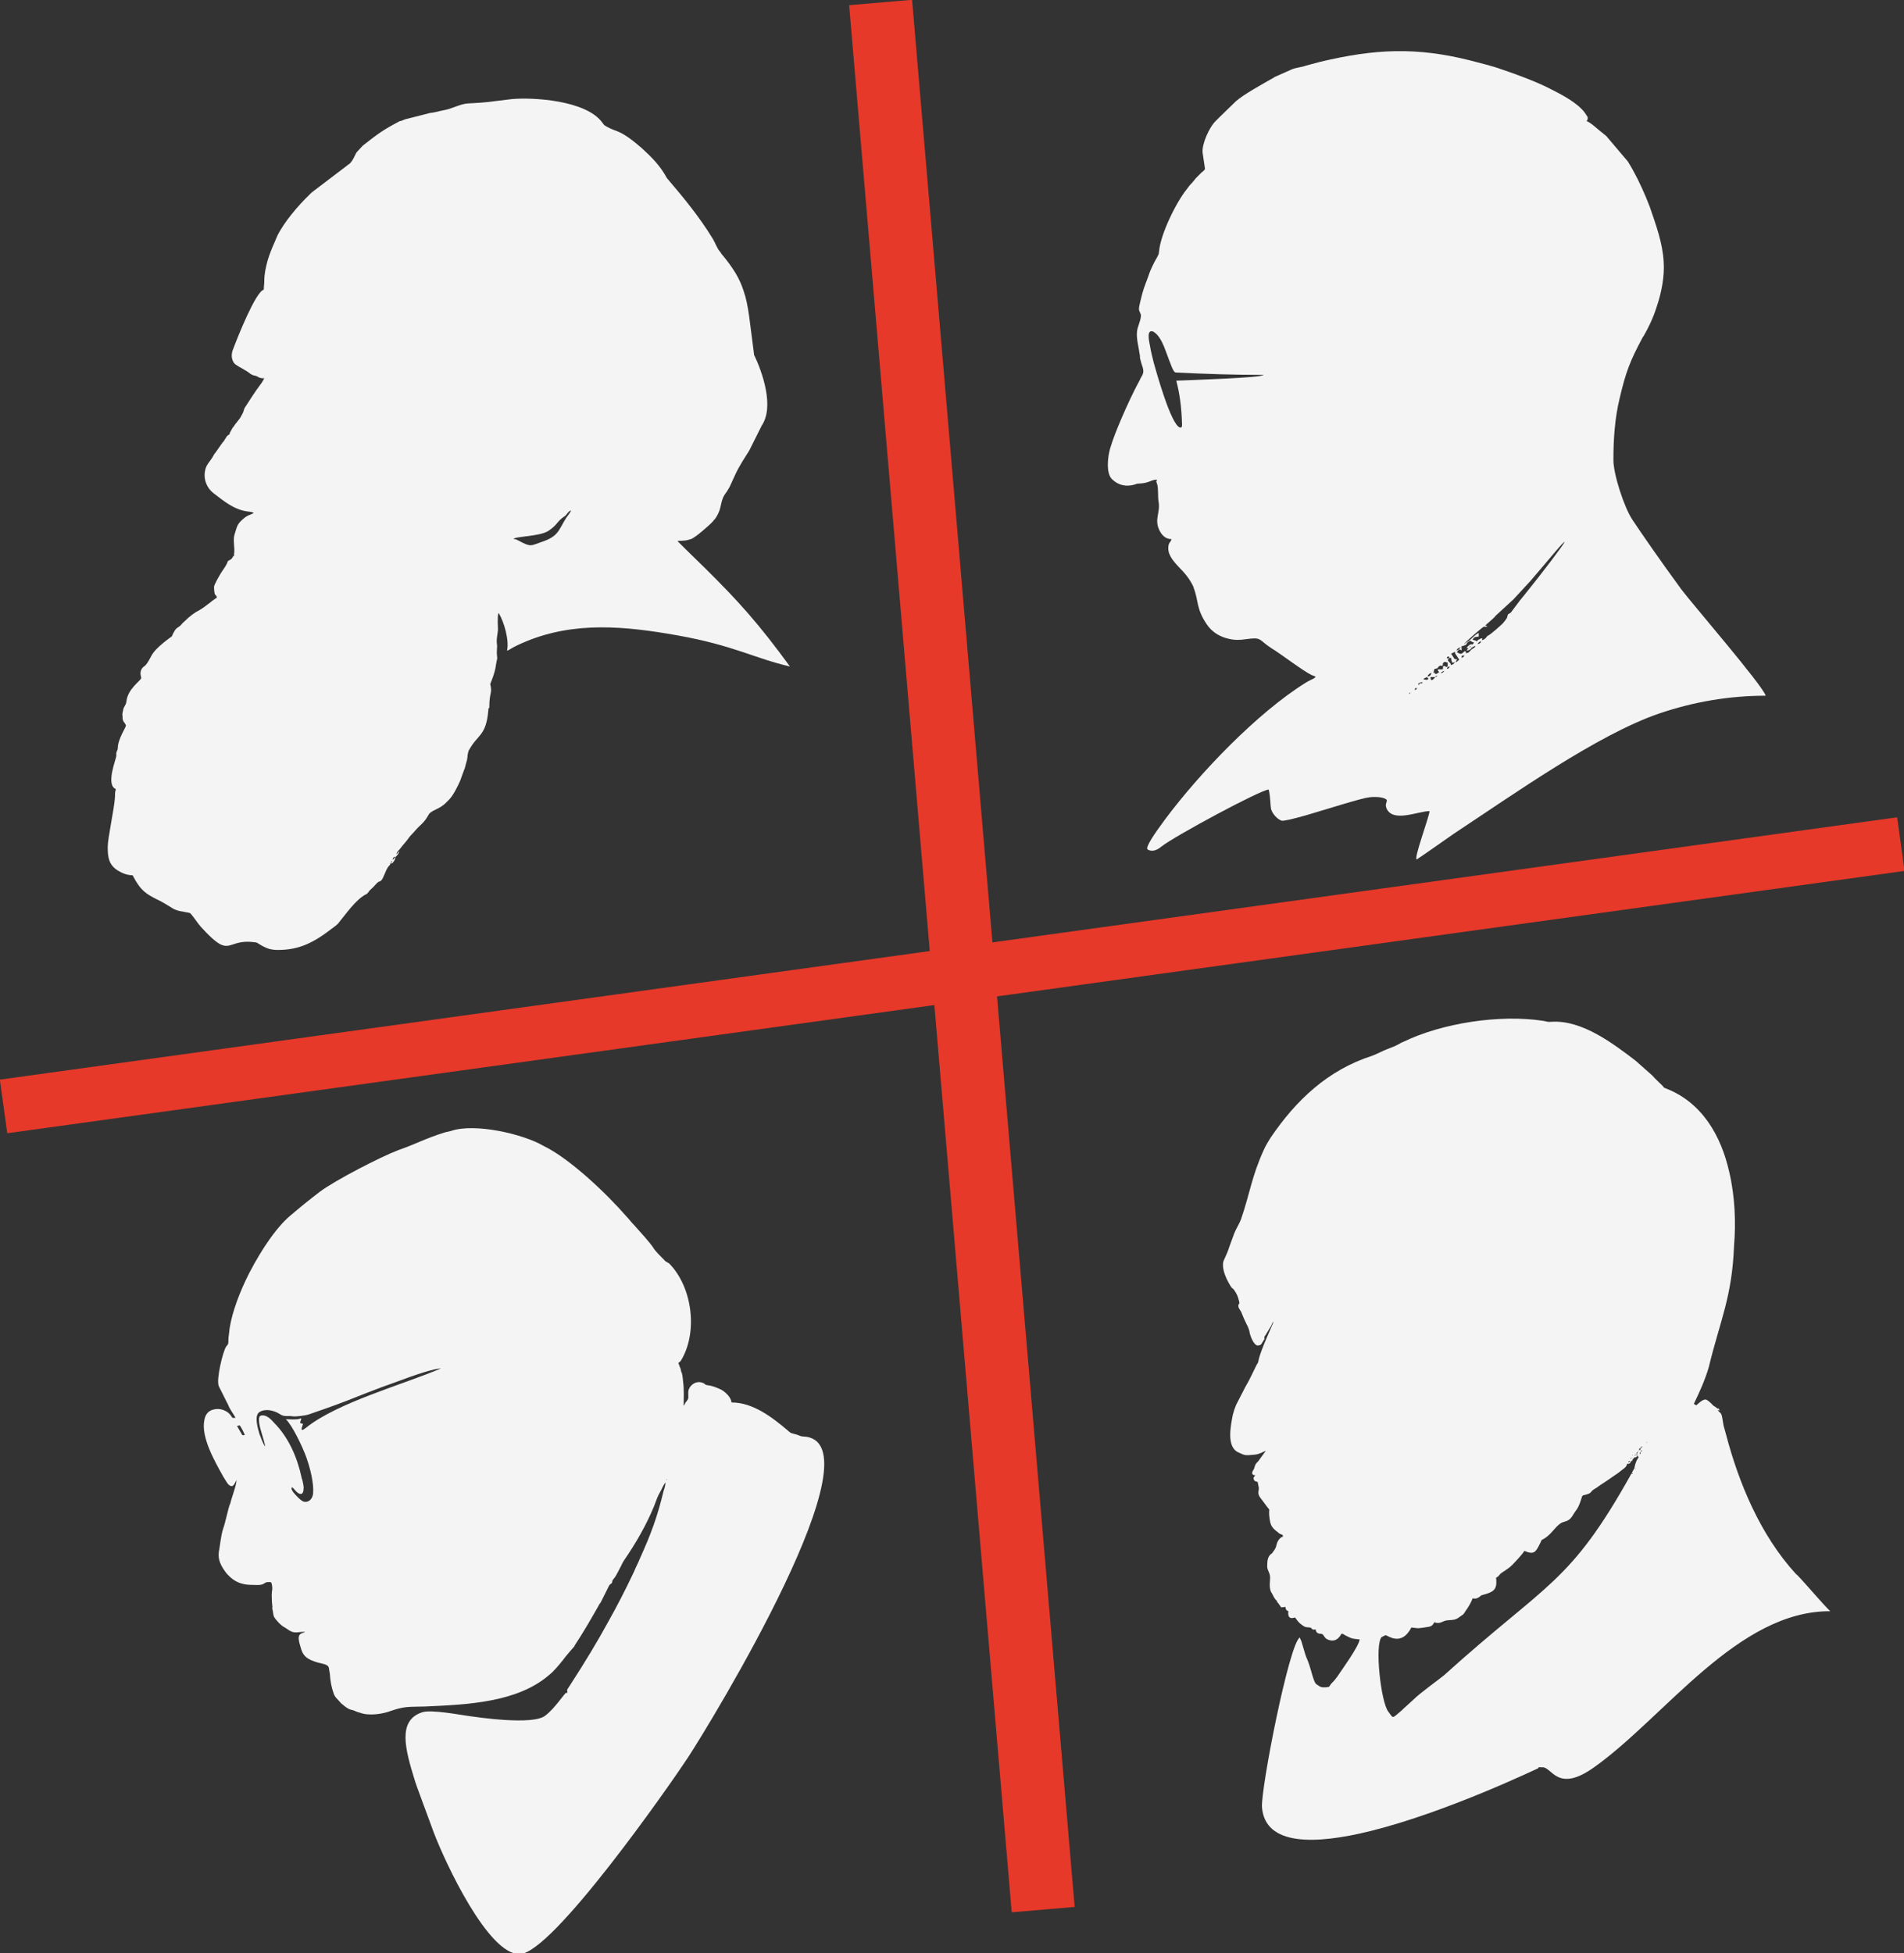
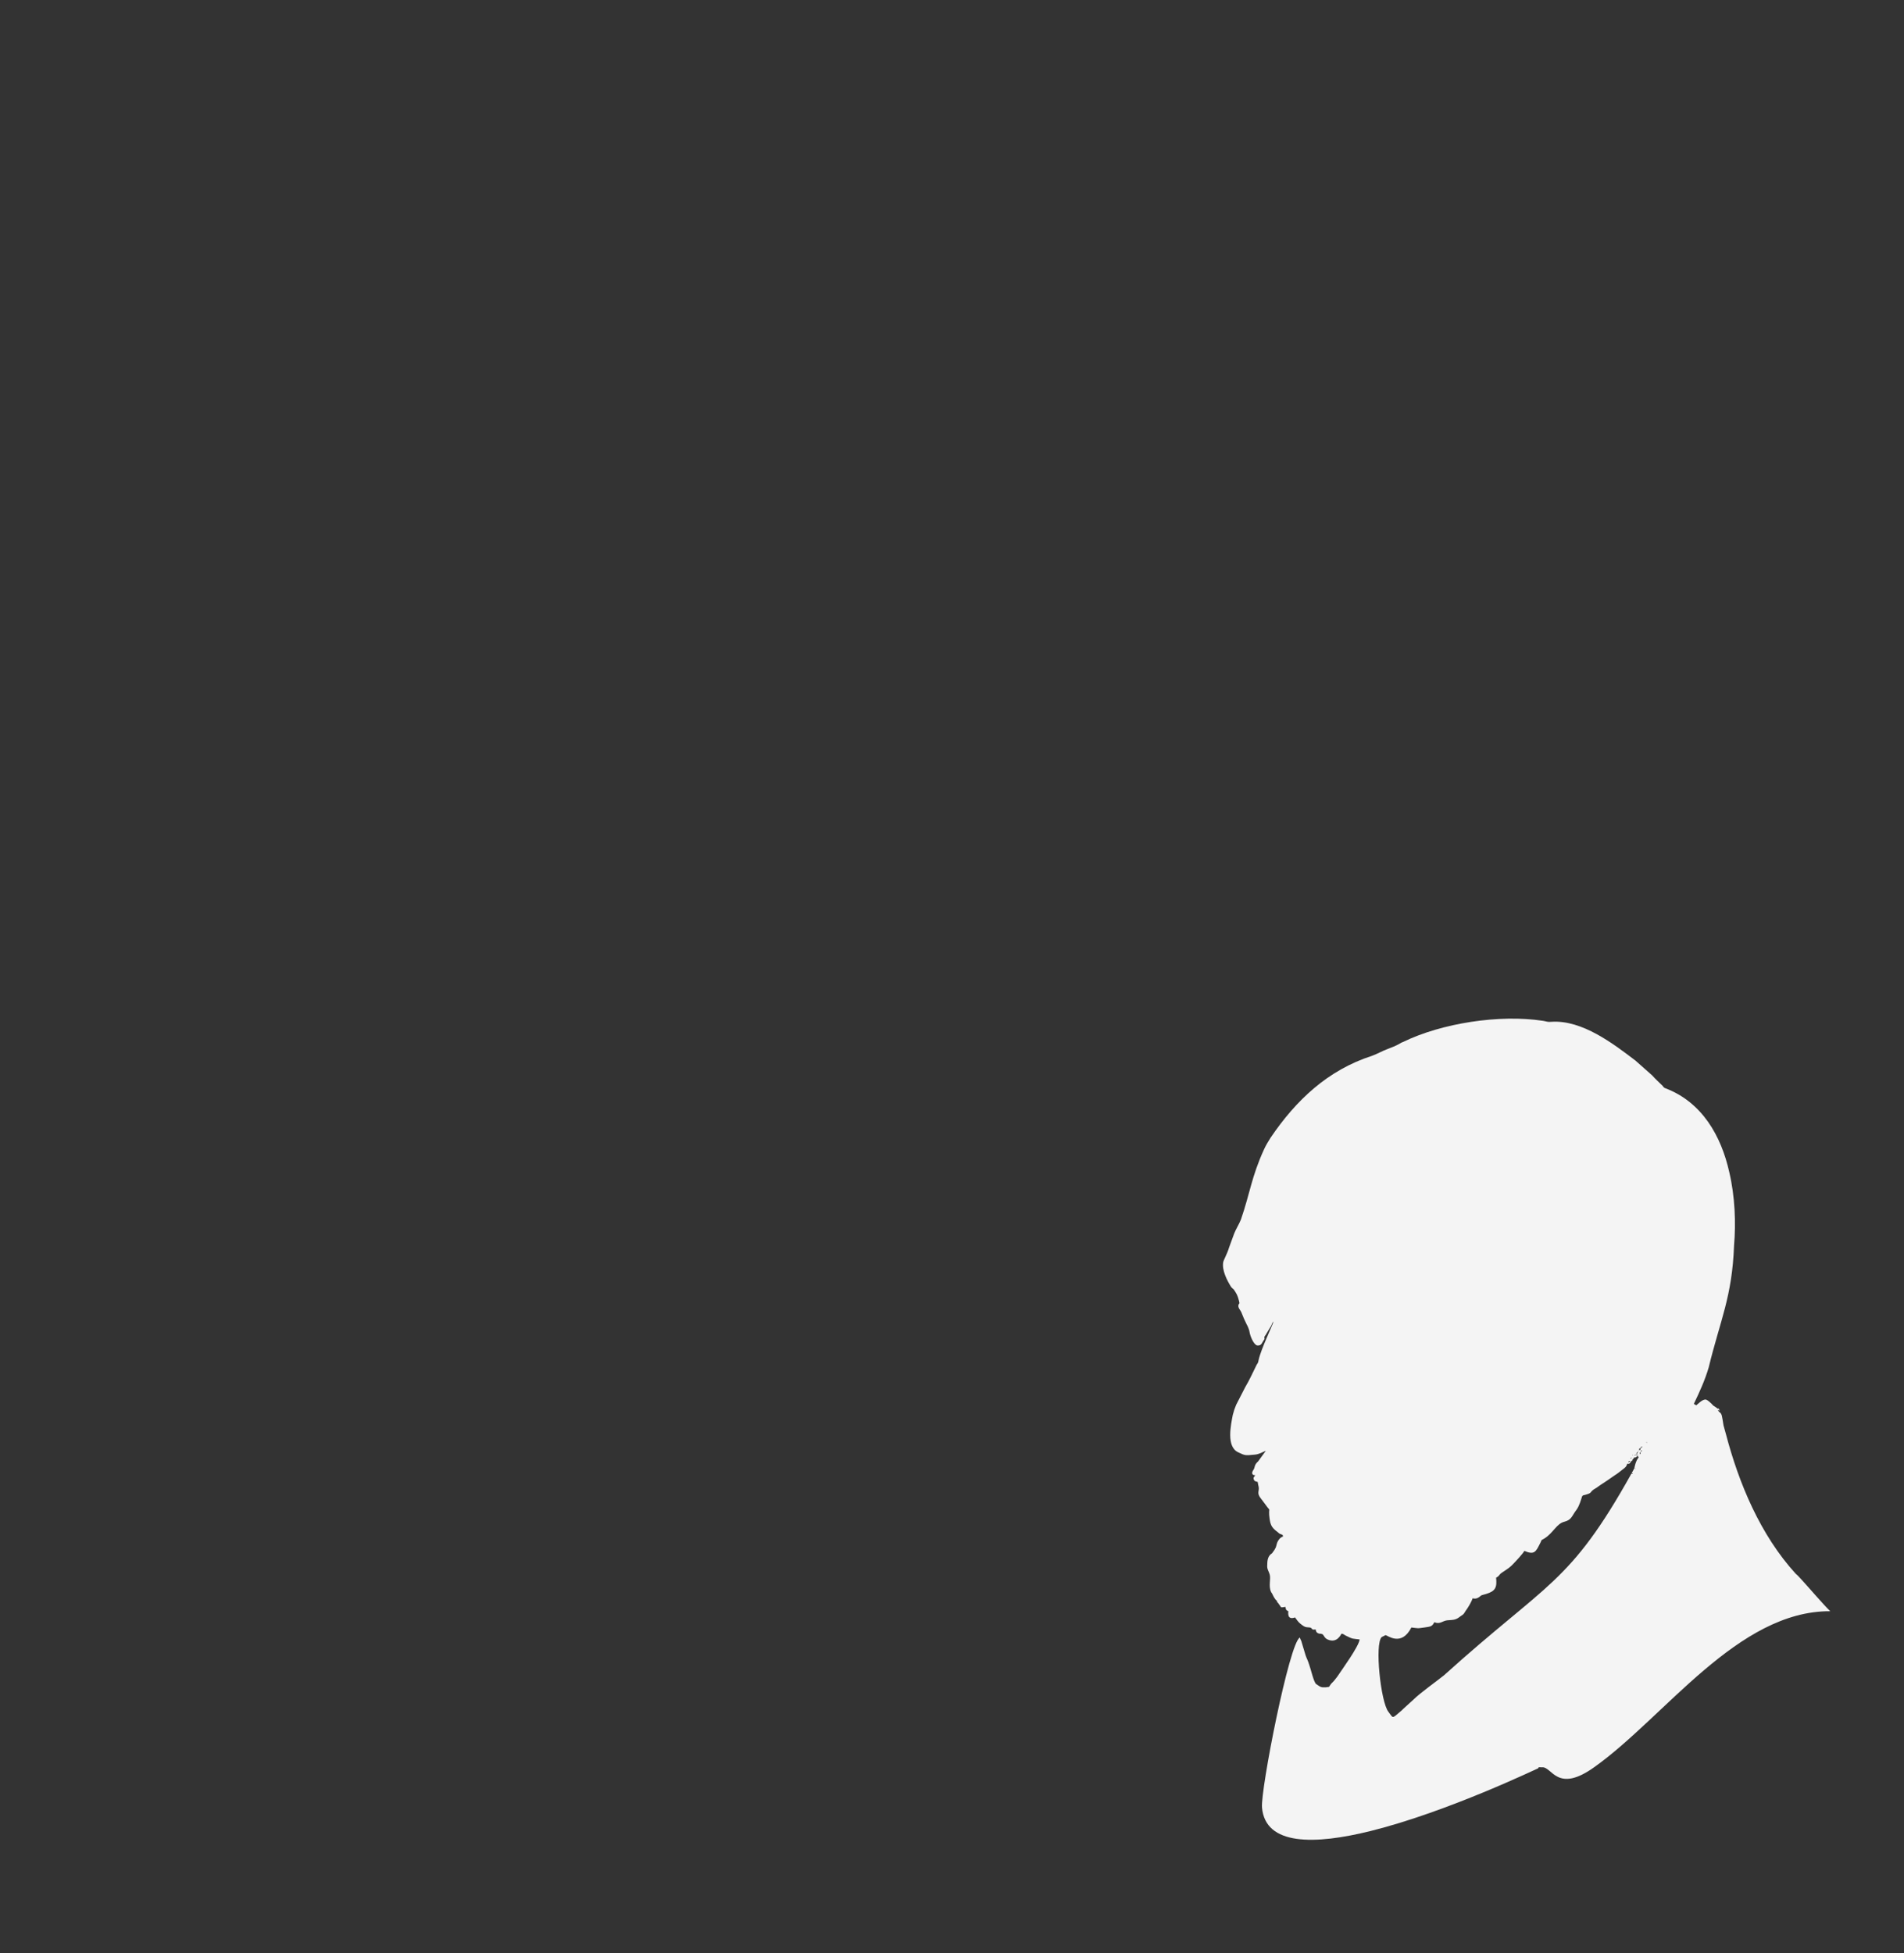
<svg xmlns="http://www.w3.org/2000/svg" version="1.1" id="Слой_1" x="0px" y="0px" viewBox="0 0 397.7 407.9" style="enable-background:new 0 0 397.7 407.9;" xml:space="preserve">
  <rect x="0" y="0" width="397.7" height="407.9" fill="#333333" stroke="none" />
  <style type="text/css">
	.st0{fill-rule:evenodd;clip-rule:evenodd;fill:#F4F4F4;}
	.st1{fill-rule:evenodd;clip-rule:evenodd;fill:#E63929;}
</style>
-   <path class="st0" d="M119.5,106.3 M119.5,106.3l-0.1,0.2L119.5,106.3z M119.3,106.6c-0.3,0.6-0.6,1-1,1.5c-1.7,2.7-1.6,3.9-5.2,5.1  c-2.3,0.8-2.2,1.1-4.8-0.3c-0.4-0.2-0.5-0.3-1-0.3c0-0.6,5.3-0.5,7.2-1.7c1.8-1.2,1.6-1.6,2.9-2.7c0.3-0.2,0.4-0.3,0.7-0.5  C118.5,107.3,118.8,106.7,119.3,106.6z M94.5,165.2L94.5,165.2C94.5,165.2,94.5,165.2,94.5,165.2z M82,179.6  c0.1-0.5,0.1-0.5,0.5-0.7v0.2l-0.1,0.1c0,0,0,0-0.1,0.1L82,179.6z M82,179.6l-0.1,0.2L82,179.6z M81.9,179.8c-0.1,0.3,0,0.2-0.2,0.4  C81.7,179.8,81.6,180,81.9,179.8z M77,185.8C77,185.8,77,185.8,77,185.8C77,185.8,77,185.8,77,185.8z M76.5,186.6L76.5,186.6  C76.6,186.6,76.5,186.6,76.5,186.6z M58,198.4c-0.7,0-1.3-0.1-1.7-0.2c-1-0.3-1.8-0.8-2.6-1.3c-0.3-0.1,0,0-0.3-0.1l-0.1,0  c0,0-0.1,0-0.1,0c-6.2-0.9-4.8,3.9-11.3-3.3c-0.7-0.8-1.3-1.8-2-2.6c-0.1-0.1-0.1-0.1-0.2-0.2c-0.2-0.1-1.1-0.2-1.4-0.3  c-0.8-0.1-1.7-0.3-2.4-0.8c-1.3-0.8-2.3-1.4-3.2-1.8c-2.1-1.1-3.3-1.7-5-5c-1.2,0-2.3-0.5-3.1-1c-1.9-1.2-2.1-2.8-2.1-4.9  c0-1.8,1.3-7.7,1.5-10.2c0.1-1.2-0.1-0.7,0.2-1.9c-2.2-0.9,0.1-6.3,0.1-7c0,0,0,0,0-0.1c-0.1-0.7,0.3-1,0.3-1.4c0-2,1.8-4.5,1.7-4.8  c0-0.1-0.3-0.6-0.5-0.8c-0.2-0.5-0.2-0.5-0.2-1.1c-0.1-0.5,0-0.7,0.1-1.2c0.1-0.9,0.6-1,0.7-1.9c0.3-2.7,3-4.3,3.1-4.9  c0-0.3-0.4-1,0.1-1.9c0.6-0.9,0.6,0,2-2.7c0.9-1.8,4.2-4,4.3-4.1c0.1-0.3,0.4-0.9,0.6-1.2c0.3-0.5,0.6-0.6,1-0.9  c0.4-0.3,0.5-0.6,0.9-0.9c1.3-1.3,2.3-2,3.3-2.5c1.5-0.9,2.5-1.9,3.6-2.6c-0.2-1-0.5,0.2-0.6-2.2c0-0.5,1.2-2.5,1.5-3  c0.4-0.6,0.9-1.3,1.2-1.9c0.3-0.7,0-0.4,0.7-0.8c0.6-0.4,0.3-0.4,0.7-0.8l0.2-0.2c-0.3-0.1-0.1,0-0.1-0.3c0.2-1.1-0.3-2.8,0.1-4  c0.6-2,0.6-2.2,2-3.4c0.6-0.5,1-0.6,1.7-0.9c0.1,0,0-0.1,0.3-0.1c-0.2-0.3-0.7-0.3-1.4-0.4c-2.8-0.4-4.9-2.2-7-3.8  c-1.3-1-2.1-2.7-1.8-4.5c0.2-1.5,1.1-2.1,1.7-3.2c0.2-0.3,0.1-0.3,0.3-0.5c0.2-0.3,0.1-0.1,0.3-0.4l1.4-2c0,0,0,0,0.1-0.1  c0,0,0,0,0.1-0.1l0.7-1.1c0.2-0.2,0.2-0.2,0.4-0.3c0.4-0.4,0.1,0,0.2-0.4l0.5-0.9c0.2-0.3,0.1-0.2,0.3-0.4l0.4-0.6c0,0,0,0,0.1-0.1  l0.7-0.9c0,0,0-0.1,0.1-0.1l0.6-1.1c0.2-0.4,0.2-0.7,0.4-1.1c1.1-1.7,2.1-3.3,3.3-4.9c0.2-0.2,0.6-0.9,0.8-1.3c-0.1,0-0.4,0-0.4,0  c-0.4,0-0.8-0.2-1.1-0.4c-0.4-0.2-0.7-0.1-1.2-0.4l-0.3-0.2c-0.7-0.6-2-1.2-2.9-1.8c-1-0.7-1.1-2.2-0.6-3.3c0.9-2.4,4.7-12,6.4-12.4  c0-0.8,0.1-1,0.1-1.7c0-1.6,0.3-2.9,0.7-4.4c0.4-1.3,0.9-2.6,1.5-3.9c0.2-0.4,0.3-0.8,0.5-1.2c1.4-2.9,4.5-6.5,6.7-8.6  c0.2-0.2,0.3-0.3,0.5-0.5l7.5-5.7c0.1-0.1,0.2-0.2,0.3-0.2c0.8-0.6,1.3-2.1,1.6-2.5l1.2-1.3c0,0,0.1-0.1,0.1-0.1  c3.2-2.5,4.1-3.2,7.7-5.1c0.4,0,0.8-0.3,1.2-0.4l5.1-1.3c1.1-0.1,1.9-0.4,3-0.6c1.7-0.3,3.3-1.3,5-1.4c1.9-0.1,3.8-0.2,5.8-0.5  l3.3-0.4c4.3-0.4,15.5,0.2,18.9,4.9c0.2,0.3,0.3,0.4,0.5,0.6c0.8,0.5,1.7,0.9,2.6,1.2c1.8,0.7,3.7,2.3,5.1,3.5  c2.1,1.9,3.9,3.7,5.3,6.3c3.5,4.1,6.8,8.1,9.6,12.7c0.6,1,0.8,1.9,1.6,2.8c0,0,0.1,0.1,0.1,0.2c2.6,3.1,3.9,5.3,4.7,7.8  c1.1,3.1,1.3,6.7,2.2,13.3c0,0,0,0.1,0,0.1c0.1,0.3-0.1-0.1,0.1,0.2c1.6,3.4,4.2,10.6,1.5,14.6l-2.4,4.8c-0.3,0.7-1.3,2-2.4,4  c-0.9,1.6-1.8,4-2.2,4.5c-0.1,0.2-0.2,0.3-0.3,0.5c-1.6,2-0.8,3.1-2.2,5.3c-0.2,0.4-0.5,0.6-0.7,0.9c-0.6,0.7-3.8,3.5-4.6,3.7  c-0.4,0.1-0.9,0.3-1.4,0.3c-0.7,0.1-0.8,0-1.4,0.1c0,0,2.9,2.9,5.6,5.5c7.2,7.1,11.4,11.8,17.9,20.7c-7.4-1.7-11.7-4.4-23.5-6.5  c-10.7-1.9-21.4-3-31.7,1.3c-1.2,0.5-2.3,1-3.1,1.5c-0.3,0.2-0.5,0.3-0.8,0.4c0.5-2.1-0.6-6-1.7-7.8c-0.2-0.3-0.3,1.3-0.2,3  c0.1,0.9-0.4,2.2-0.2,3.5c0.1,0.4-0.1,1.4,0,2.2c0.1,1.2,0.1,0.2-0.2,2c-0.2,1.9-1.2,3.9-1.2,4.1c0.5,2-0.2,1.5-0.2,4.9  c-0.2,0.2-0.2,0.2-0.2,0.6c-0.5,5.4-2.2,4.9-4,8.2c-0.1,0.1-0.2,0.4-0.2,0.5c-0.2,0.6-0.1,1.1-0.3,1.8c-0.3,0.9-0.3,1.4-0.6,2  l-0.8,2.2c-0.5,1.1-1.3,2.8-2.2,3.8l-0.8,0.8c-1.4,1.4-3.1,1.5-3.6,2.5c-1,1.8-1.7,2-2.8,3.3c-0.4,0.5-1,1-1.4,1.6  c-0.5,0.7-0.8,1-1.3,1.6c-0.7,1-1.1,1.1-1.2,1.7c0.4-0.3,0.2-0.3,0.6-0.6c-0.1,0.5-0.5,0.9-0.8,1.2c0,0.5-0.5,1.2-0.8,1.4  c-0.1-0.3,0-0.3-0.2-0.1c-0.1,0.1-0.1,0.3-0.2,0.4c-0.8,0.6-1.2,2.7-1.8,3.2c-0.2,0.2-0.4,0.2-0.6,0.3c-0.3,0.2-1,1.1-1.5,1.5  c-0.5,0.4-0.5,0.7-0.9,1c-2.2,1-4.5,4.4-6,6.2c-0.4,0.4-0.7,0.6-1.1,0.9C65.5,196.9,62.5,198.4,58,198.4z" />
  <path class="st0" d="M266,275.7 M344,301.3c0-0.2-0.2,0-0.1,0C344.1,301.4,344,301.3,344,301.3z M343.6,301.7l-0.1,0.2L343.6,301.7z   M342.7,302.5l0.4-0.4C342.7,302.2,342.7,302.2,342.7,302.5z M343.4,302.1l-0.2,0.1L343.4,302.1z M343.8,302.5  C343.8,302.5,343.8,302.5,343.8,302.5L343.8,302.5z M342.7,302.5c-0.3-0.1-0.2,0-0.4,0.3C342.7,302.8,342.6,302.9,342.7,302.5z   M342.1,303.2l0.2-0.2C342.1,303.1,342.2,302.9,342.1,303.2z M343.6,302.9L343.6,302.9C343.6,302.9,343.6,302.9,343.6,302.9z   M343,302.9c-0.3,0.1-0.2,0-0.3,0.3C343.2,302.9,342.8,303.2,343,302.9z M342.1,303.2c-0.2,0.2-0.3,0.2-0.3,0.5  C342,303.5,342.1,303.5,342.1,303.2z M342.5,303.7c0.3-0.2,0.1-0.1,0.2-0.4C342.5,303.4,342.5,303.3,342.5,303.7z M341.3,303.6  L341.3,303.6C341.3,303.6,341.3,303.6,341.3,303.6z M340.9,304l0.2-0.2C340.9,303.9,341,303.8,340.9,304z M342.4,303.8l0.1-0.1  L342.4,303.8z M342.1,303.8C341.9,303.6,341.8,304.1,342.1,303.8C342,303.9,342.3,303.9,342.1,303.8z M341.8,303.8  c-0.1-0.1-0.4,0.2-0.1,0.1C341.7,303.9,342,304,341.8,303.8z M341.5,304C341.5,303.7,341.2,304,341.5,304  C341.5,304,341.6,304.2,341.5,304z M341.5,304.4l-0.2,0c-0.1,0.5-0.4,0.2-0.3,0.6c0,0,0,0,0,0c0,0,0,0,0,0l-0.2,0.1  c-0.3,0.3-0.3,0.7-0.8,0.6c0,0,0,0-0.1,0c-0.2,0.6-0.3,0.7-1.1,1.3c-0.5,0.4-1,0.8-1.5,1.1c-1,0.7-2,1.4-3.1,2.1  c-0.3,0.2-0.4,0.3-0.7,0.5c-1.8,1-0.6,1-2.4,1.5c-0.6,0.1-0.6,0.2-0.7,0.5c-0.1,0.3-0.5,1.8-1.1,2.6c-1,1.3-1,2.1-2.5,2.5  c-1.7,0.4-2.3,2.3-4.2,3.5c-1,0.6-0.4,0.1-0.9,1c-0.9,1.8-1.2,2.5-3.3,1.6c-0.3,0.6-2,2.4-2.6,3c-0.9,0.9-2.2,1.5-2.5,1.9  c-0.7,0.8-0.1,0.2-0.8,0.7c0.2,2-0.1,2.8-2.1,3.4c-0.3,0.1-0.8,0.2-1,0.3c-0.2,0.1-0.8,0.9-1.8,0.6c-0.2,0.6-0.7,1.5-1.1,2.1  c-0.3,0.4-0.4,0.6-0.6,0.9c-0.2,0.4-0.5,0.5-0.9,0.8c-0.9,0.7-1.2,0.7-2.7,0.8c-1,0.1-1.5,0.9-2.7,0.4c-0.5,0.9-0.7,0.9-2.1,1.1  c-1.6,0.2-0.9,0.2-2.7,0c-2.1,4.1-5,1.6-5.4,1.6l-0.8,0.4c-1.5,1.4-0.2,13.6,1.4,15.6c0.9,1.2,0.8,1.3,1.5,0.8l1.3-1.1  c0,0,0.2-0.2,0.2-0.2c0,0,0.1-0.1,0.1-0.1l2.2-2c1.3-1.3,4.8-3.8,6.3-5c21.7-19.6,26.2-18.9,39.2-42.2c0.2-0.4,0.4-0.7,0.6-1.1  l0-0.1c0.1-0.4,0.2-1.1,0.7-1.9c0.1-0.1,0.1-0.1,0.2-0.3c-0.3-0.1-0.1,0-0.2-0.3c-0.4,0.2,0,0-0.2,0.2  C341.7,304.3,341.7,304.4,341.5,304.4z M340.6,304.7c0.2-0.2,0.1,0,0.2-0.3C340.6,304.5,340.7,304.4,340.6,304.7z M342.4,304.6  L342.4,304.6C342.4,304.7,342.4,304.6,342.4,304.6z M340.5,305.1c-0.4,0.1-0.3,0.1-0.4,0.3C340.7,305.2,340.4,305.2,340.5,305.1z   M341.6,306.7C341.5,306.5,341.4,306.7,341.6,306.7C341.5,306.7,341.6,307,341.6,306.7z M341,307.7c-0.1-0.1-0.4,0.2-0.1,0.1  C340.9,307.8,341.2,307.8,341,307.7z M266.3,334.2l0.1-0.2L266.3,334.2z M288,343.6L288,343.6C288,343.6,288,343.6,288,343.6z   M293.1,217.6c-0.3,0.1-0.5,0.2-0.8,0.4c-0.9,0.5-1.5,0.7-2.5,1.1c-1.1,0.4-2.1,1-3.2,1.4c-9.3,3-15.9,9.3-21.2,17.1  c-0.5,0.8-1,1.6-1.4,2.5c-2.6,5.7-2.9,9.1-4.8,14.6c-0.4,1-1,1.9-1.4,2.9l-1.1,3c-0.3,1.1-1.1,2.5-1.2,3c-0.3,1.7,0.8,3.8,1.6,5.1  c0.2,0.3,0.4,0.4,0.6,0.6c0.6,0.9,0.8,1.2,1.1,2.4c0.2,0.8,0,0.4-0.1,0.8c-0.2,0.6,0.4,1.1,0.6,1.6c0.3,0.8,0.7,1.7,1.1,2.5  c0.2,0.3,0.6,1.3,0.6,1.6c0.1,0.7,0.8,2.6,1.6,2.8c0.9,0.1,1-0.6,1.3-1l0.2-0.3c0.1-0.3,0,0.1,0-0.3c0-0.2,0-0.2,0.1-0.4  c0,0,0.1-0.1,0.1-0.1l0.9-1.5c0.1-0.2,0.3-0.4,0.4-0.7c0.1-0.3,0.2-0.5,0.4-0.7c-0.1,0.6-2.6,5.7-3.1,8c-0.1,0.5-0.1,0.6-0.4,1  c-0.8,1.6-1.5,3.2-2.4,4.7l-1.9,3.7c-0.3,0.7-0.5,1.3-0.7,2.1c-0.4,2.1-1.4,6.6,1.1,7.8c1.5,0.7,1.4,0.7,3.5,0.5  c1-0.1,1.5-0.5,2.3-0.8l-1.6,2.2c-0.9,0.8-0.6,1.2-1,1.8c-0.3,0.4-0.5,1.1,0.4,1.1c-0.2,0.3-0.5,0.5-0.3,0.9  c0.1,0.4,0.5,0.4,0.8,0.5c0.1,0.5,0.1,0.7,0.2,1c0.2,0.9-0.5,1.3,0.5,2.5l0.9,1.2c1.2,1.7,0.7,0.4,0.8,2.2c0.2,1.9,0.3,2.5,1.8,3.6  c0.2,0.2,0.3,0.3,0.6,0.4c0.4,0.2,0.4,0,0.5,0.5c-0.6,0.2-0.9,0.6-1.2,1.2c-0.2,0.5-0.2,1-0.5,1.4c0,0-0.1,0.2-0.1,0.2l-0.5,0.7  c-0.8,0.5-1,1.3-1,2.4c-0.1,0.9,0.3,1.3,0.5,2c0.3,1-0.3,2.4,0.3,3.7l0.2,0.3c0.2,0.4,0.6,1.3,1,1.5c0.1,0.5,0,0.2,0.2,0.4l0.5,0.7  c0.1,0.2,0.1,0.2,0.3,0.3l0.8-0.1c0.1,0.7,0.2,0.7,0.6,0.9c0,0.3-0.3,1.9,1.4,1.3c0.3,0.4,0.7,1,1.1,1.3c1.1,0.9,1.2,0.7,2,0.8  c0.6,0.1,0.2,0.6,1.2,0.4c0.1,0.4,0.1,0.6,0.5,0.8c0.4,0.2,0.5,0,0.9,0.2c0.3,0.1,0.4,0.8,1.1,1.1c2,0.9,2.8-1.1,2.9-1.2  c0.4,0,0.5,0.2,0.9,0.4c1.6,0.8,1.4,0.6,2.9,0.8c-0.2,1.5-3.7,6.3-4.7,7.8c-0.7,0.9-0.6,0.8-1.3,1.5l-0.4,0.6  c-0.2,0-0.5,0.1-0.7,0.1l-0.5,0c-0.6,0-0.9-0.3-1.5-0.7c-0.5-0.4-1.1-3.1-1.4-3.9c-0.3-1-0.6-1.5-0.8-2.1l-0.9-3  c-0.1-0.2-0.2-0.4-0.3-0.7c-2.2,1.1-8.2,31.7-7.9,35.5c0.7,8,11,7.8,22.7,4.9c16.1-4,34.9-13.1,35-13.1c0-0.3,0.4-0.2,0.6-0.2  c0,0,0,0,0.1,0c0,0,0.1,0,0.1,0c2.1-0.2,3.1,5.6,11-0.1c14.7-10.5,29.9-32.6,49.2-32.5c-1.3-1.2-4.7-5.2-6.1-6.7  c-0.4-0.4-0.7-0.8-1.1-1.1c-7.4-8.1-11.9-18.9-14.6-29.2l-0.5-1.8c-0.1-0.5-0.3-2.2-0.5-2.4c-0.2-0.4-0.2-0.1-0.7-0.8  c0.3,0,0.2,0,0.4,0.1c-0.1-0.2-0.1-0.3-0.2-0.4c-0.2-0.1,0.1-0.1-0.1,0c0,0,0,0-0.1,0l-0.7-0.5c-0.3-0.1-0.6-0.6-0.9-0.8  c-0.2-0.2-0.7-0.6-0.9-0.6c-0.7-0.1-1.6,0.9-2,1.2l-0.5-0.3c1.2-2.5,2.3-4.9,3.1-7.6c2.4-9.9,4.9-14.7,5.3-25.5  c0.4-4.7,0.2-10.2-1-15.3c-1.7-7.6-5.7-14.6-13.3-17.5c-0.3-0.1-0.4-0.2-0.6-0.5c-0.8-0.8-1.5-1.4-2.2-2.2l-3.5-3.1  c-4.6-3.5-11.1-8.5-17.5-8.1c-0.9,0.1-1.1-0.1-1.8-0.2C313.2,211.8,301.1,213.7,293.1,217.6z" />
-   <rect x="194.4" y="-0.2" transform="matrix(0.996 -8.491112e-02 8.491112e-02 0.996 -16.239 17.787)" class="st1" width="13.2" height="399.9" />
-   <rect x="-1.1" y="197.9" transform="matrix(0.991 -0.137 0.137 0.991 -26.054 29.209)" class="st1" width="399.9" height="11.3" />
-   <path class="st0" d="M263.9,78.3c0,0.6-15.8,1.1-18.2,1.2c0.7,2.7,1.1,5.5,1.2,9.2c0,0.5-0.1,0.6-0.4,0.6  c-1.9-0.4-5.1-12.1-5.5-13.5c-0.2-0.9-0.6-2.3-0.8-3.6c-0.1-0.6-0.8-3.3,0.5-3c0.3,0.1,0.1,0,0.4,0.2c0.8,0.5,1.5,1.7,2,2.9  c0.4,0.9,1.7,4.8,2.1,5.2c0.1,0.2,0.3,0.3,0.5,0.3C252,78.1,257.6,78.3,263.9,78.3 M310.7,132.8c-0.3,0.4-0.6,0.8-1.2,0.9  c0.1-0.2,0.1-0.1,0.1-0.4c-0.7,0.1-0.2,0.1-0.8,0.3l-0.4,0.4c-0.1-0.3,0.1-0.1-0.5-0.3c-0.1,0,0,0-0.3-0.1c0.3-0.7,0.9-0.6,0.9-0.6  c0.7-0.1,0.2-0.1,0.4-0.8c-0.8,0.2-1.9,1.8-2.9,2.1c0.2-0.3,3.5-3.2,3.9-3.4c0,0,0,0,0.1,0c0.3-0.1,0,0.1,0.6,0  c-0.1-0.3,0.1-0.1-0.2-0.2l-0.2,0c0.4-0.5,1.9-1.6,2.2-2.1l3.7-3.4l2.4-2.6c0.5-0.5,0.7-0.8,1.2-1.3c3.7-4.3,7.1-8.5,7.1-8.1  c-0.1,0.4-4.3,6-8.5,11.2c-0.3,0.4-0.6,0.7-0.9,1.1l-1.8,2.4c-0.7,0.6-0.5,0-0.8,1c0,0,0,0.1,0,0.1c-0.1,0.2-0.7,1-0.9,1.2  C313.7,130.4,311.2,132.7,310.7,132.8z M312.2,131.9L312.2,131.9C312.3,132,312.2,131.9,312.2,131.9z M308.6,134.5  c0.3-0.4,0.3-0.4,0.8-0.6C309.2,134.4,309.1,134.4,308.6,134.5z M306.1,134.3l-0.2,0.3C306,134.2,305.8,134.4,306.1,134.3z   M308.2,134.9c-0.2,0.5-0.3,0.3-0.9,0.8c-0.4,0.4-0.5,0.7-1.1,0.7c-0.1-0.7,0.1-0.2-0.3-0.4c0,0-0.1,0.1-0.1,0.1c0,0,0,0.1-0.1,0.1  c-0.4,0.4-0.6,0.5-1.4,0c0.8-1.2,0.9,0,1-0.5c0.1-0.2-0.4-0.7,0.9-1c0.3-0.6,0.3-0.5,0.9-0.9c0.3,0.2,0.4,0.3,0.8,0.4  c-0.1,0.1-0.2,0.3-0.3,0.4c-0.1,0-0.6-0.3-1.3,0.8c0.6-0.1,0.2-0.1,0.4,0l-0.4,0.5C307.6,135.7,307,135.2,308.2,134.9z M305.1,135.2  l0.4-0.4C305.4,135.2,305.5,135.1,305.1,135.2z M307,135c0.1-0.1,0.5,0.2,0.1,0.1C307.2,135.1,306.8,135.3,307,135z M304.2,135.8  c0.3-0.4,0.4-0.5,0.9-0.6C304.8,135.5,304.7,135.8,304.2,135.8z M304,138.3c0.2-0.3,0.2-0.4,0.4-0.6c-0.4,0-0.3,0-0.6-0.1l-0.7-1.1  c0.3-0.1,0.5-0.2,0.8-0.4c0,0.4,0.1,0.5,0.4,0.9l0.5,0.8C304.4,138,304.5,138.2,304,138.3z M305.9,136.9c-0.3,0.4-0.2,0.3-0.6,0.5  C305.3,136.9,305.3,136.9,305.9,136.9 M302.6,137.5h-0.4c0.1-0.4,0-0.3,0.5-0.4C302.7,137.3,302.7,137.3,302.6,137.5z M302.6,137.5  c0.2-0.1,0.2-0.1,0.5-0.1l0.1,0.7c0,0,0.1-0.2,0.1,0.3c0.4,0,0.4-0.1,0.6-0.1c-0.3,0.4-0.4,0.5-0.9,0.6c0.1-0.3,0-0.2,0-0.3  l-0.6-0.7C302.6,137.6,302.5,137.8,302.6,137.5z M301.5,138.2l-0.3,0.1L301.5,138.2z M300.4,139.8l-0.1,0.1c0.2,0.6,0-0.1,0.3,0.5  c-0.3,0.2-0.4,0.3-0.8,0.4c-0.2-0.4,0.3-0.2-0.4-0.3c0.3-0.5-0.2-0.8,0.8-0.9c0.9-1.3,1,0.1,1.2-0.9c0.1-0.2-0.3,0.1,0.1-0.3  c0.3-0.3,0.5-0.1,0.9,0c-0.1,0.6,0.1,0.4-0.1,0.9c-0.9-0.1,0-0.2-0.6-0.2c-0.5,0-0.2,0.2-0.3,0.4c-0.1,0.4,0.2,0.2-0.3,0.3  C300.9,139.8,300.8,139.8,300.4,139.8z M302.2,139.7c0.2-0.4,0.1-0.4,0.6-0.5C302.7,139.5,302.7,139.6,302.2,139.7z M301.7,140.1  c-0.3,0.4-0.3,0.4-0.8,0.5C301.1,140.4,301.3,140.2,301.7,140.1 M298.2,141.3c0.1-0.4,0-0.2,0.3-0.5c0.2-0.2,0.3-0.2,0.5-0.3  C298.9,141,298.7,141.2,298.2,141.3z M299.8,141.4c0.2-0.3,0-0.2,0.4-0.3C300,141.4,300.1,141.3,299.8,141.4z M299.8,141.4  c-0.3,0.4-1,1.2-1,0H299.8z M297.3,141.9c0.3-0.4,0.4-0.3,0.8-0.5c0.1,0.3,0,0.1,0.3,0.3C298,142.2,298,141.9,297.3,141.9z   M296.6,142.7c0.1,0-0.2-0.2,0.3-0.2c0.3,0,0.1-0.2,0.2,0.2H296.6z M296.6,142.7c-0.2,0.3,0,0.2-0.4,0.3  C296.4,142.5,296.3,142.6,296.6,142.7 M295.5,144.1c0.1-0.5,0-0.3,0.5-0.4C295.7,144.2,295.9,143.9,295.5,144.1z M294.3,144.8  c0-0.1,0.6-0.2,0.2,0C294.3,144.9,294.3,145,294.3,144.8z M307,12.6c2.2,0.6,4.5,1.1,6.7,1.9c3,1,7.3,2.6,10,4  c2.4,1.2,5.7,2.9,7.3,5l0.6,0.9c0.1,0.3,0,0.7-0.2,0.9c0.7,0.2,1.9,1.3,2.5,1.8l1.6,1.3l4.5,5.3c1.5,2.4,2.7,4.9,3.8,7.5  c0.3,0.7,0.5,1.3,0.8,2c1.3,3.8,2.7,7.6,2.9,11.5c0.2,2.9-0.4,6.3-1.5,9.5c-0.7,2.2-1.7,4.3-2.7,6c0,0,0,0.1-0.1,0.1  c-2.8,5.2-3.6,7.4-4.9,12.9c-1,4.1-1.3,8.5-1.3,12.9c0,2.9,2.2,9.8,4,12.5c1.8,2.7,5.8,8.5,10.2,14.5c2,2.7,17.2,20.3,17.6,22.2  c-7.7,0-15.1,1.3-22.2,3.7c-12.9,4.4-30.6,17-42.9,25.1c-0.7,0.5-7.7,5.4-7.8,5.4c-0.6-0.3,2.6-8.8,2.7-10.1c-2.4,0-7.7,2.5-9-0.6  c-0.4-1,0.3-1.4,0-1.8c-0.3-0.3-1.4-0.7-3.5-0.5c-1.8,0.2-8.6,2.4-13.4,3.8c-2.5,0.7-4.5,1.2-5,1.1c-0.9-0.3-1.9-1.4-2.2-2.4  c-0.2-1.1-0.1-2.4-0.5-4.1c-1.6,0-19.8,9.8-22.4,11.9c-1.3,1.1-2.3,1-2.9,0.6c-0.5-0.4,1.3-3.1,3.6-6.2c7.3-9.8,19.3-22.3,29.4-28.6  c0.3-0.2,0.7-0.4,1.1-0.6c0.4-0.2,0.8-0.3,1-0.7l-0.8-0.3c-1.9-0.9-6.4-4.4-8.4-5.6c-2.8-1.8-1.9-2.4-5.4-1.9  c-1.2,0.2-2.4,0.2-3.6-0.1c-1.8-0.4-3.5-1.4-4.6-3.1c-2.2-3.3-1.6-4.8-2.7-7.6c0,0,0-0.1,0-0.1c-0.8-1.7-1.8-2.9-3.1-4.2  c-1.3-1.4-2.5-2.8-2.1-4.6c0.1-0.5,0.5-0.7,0.6-1.2c-1.3,0-2.1-0.9-2.6-2c-1-2.2,0.3-3.6-0.1-5.8c-0.2-1.2,0-2.6-0.3-3.7  c-0.2-0.7-0.3-0.3,0-0.9c-1.2-0.1-1.5,0.7-3.8,0.8c-0.6,0-0.5,0.1-0.9,0.2c-1.7,0.5-3.3,0.2-4.6-1c-1.5-1.2-1-5-0.5-6.6  c0.6-2,1.4-4,2.3-6.1c1.2-2.8,2.5-5.6,3.8-8c0.2-0.3,0.1-0.3,0.3-0.6c1-1.5,0.3-2-0.1-3.8c-0.1-0.3-0.1-0.6-0.1-0.8  c-0.2-1.5-0.8-3.7-0.6-5.1c0.1-1,0.7-2,0.8-3.1c0.1-0.6-0.3-0.8-0.4-1.5c0-0.6,0.2-1.2,0.3-1.7l0.4-1.6c0.4-1.5,1-2.8,1.5-4.3  c0.2-0.6,0.4-0.9,0.6-1.4c0.5-1.1,1-1.8,1.3-2.5c0.1-0.3,0-0.2,0.1-0.6c0.3-3.6,3.6-10.3,5.8-13l0.6-0.8c0,0,0.2-0.2,0.2-0.2  c0,0,0-0.1,0.1-0.1c0,0,0-0.1,0.1-0.1l0.9-1.1c0,0,0.2-0.2,0.2-0.2c0.1-0.1,0.2-0.2,0.2-0.2L251,36c0.3-0.2,0.5-0.4,0.7-0.7  l-0.5-3.4c-0.2-1.8,1.4-5.4,2.8-6.7c0.3-0.3,0.6-0.6,0.9-0.9l3.3-3.2c1.6-1.4,5.6-3.6,7.7-4.8c0.1,0,0.2-0.1,0.3-0.2l3.6-1.6  c0.4-0.2,1-0.3,1.4-0.4c0.5-0.1,1.1-0.2,1.6-0.4l3-0.8C287.2,10.2,295.8,9.8,307,12.6z" />
-   <path class="st0" d="M92.1,285.8c-1.4,0-5.3,1.3-9.3,2.8c-4.3,1.5-8.7,3.3-10.5,4c-2.6,1-5.2,1.9-7.8,2.8c-0.5,0.2-2.7,0.5-3.3,0.4  c-1.2-0.2-1.8,0.2-2.8-0.5c-1.1-0.7-2.9-1.2-4.2-0.4c-1.2,0.8-0.3,3.5,0,4.6c0.2,0.5,0.8,2.2,1.2,2.6c-0.3-1.7-1.3-4.1-1.3-5.4  c0-0.7,0-1.1,0.8-1.1c0.9,0,1.8,0.9,2.3,1.5c3.1,3.1,4.9,7.3,5.8,11.5c0,0.1,0,0.2,0.1,0.3c0.2,0.8,0.4,1.7,0.3,2.1  c0,0.7-0.3,1-0.5,1c-0.8,0.1-1.4-1.1-1.9-1.4c-0.3,0.3,0.1,0.8,0.3,1.1c0.4,0.5,1.5,1.7,2.1,1.9c1,0.3,1.9-0.5,2-1.7  c0.2-2-0.6-5.5-1.7-8.3c-0.5-1.3-2.6-5.9-4-7.2c0.7,0,1.7,0.1,2.4,0c0.5,0,0.7-0.3,0.8-0.1c0.1,0.2-0.2,0.4-0.2,0.9  c0.3,0.1,0.4,0.1,0.6,0.2c-0.1,0.4-0.9,2,0.6,0.8C70.5,292.9,84.1,289.2,92.1,285.8 M51.1,299.7c0-0.3-0.8-1.7-1-2l-0.6,0.1  c0.4,0.7,1,1.7,1.1,1.9C50.7,299.8,51.1,299.7,51.1,299.7z M139.3,308.9l0.1-0.2L139.3,308.9z M139.3,308.9  C139.3,309,139.3,309,139.3,308.9c0,0.1-0.1,0.1-0.1,0.1c0,0.1,0,0.1,0,0.3c0,0,0-0.1,0-0.1c0,0,0-0.1,0-0.1  C139.3,309.1,139.3,309.1,139.3,308.9 M94.2,236.2c-0.4,0.1-0.9,0.2-1.3,0.3c-4.4,1.4-5.7,2.3-9.7,3.7c-3.7,1.4-13.2,6.3-16.4,8.7  c-2.1,1.6-4.2,3.3-5.7,4.6c-3.1,2.4-6.4,7.3-9,12.3c-2.1,4.1-3.6,8.3-4.1,11.4c-0.1,0.5-0.1,1-0.2,1.6c-0.1,0.5-0.1,1.2-0.1,1.6  c-0.1,0.6-0.2,0.4-0.5,0.9c-0.6,0.9-2.1,6.8-1.5,8.2l1.7,3.4c0.2,0.3,0.1,0.2,0.3,0.6c0.3,0.8,1,1.7,1.5,2.6c-0.8,0-0.5,0.2-1-0.5  c-0.8-1.1-2.4-1.6-3.7-1.2c-1.1,0.3-1.6,1.1-1.8,2.1c-0.8,3.6,2.2,8.8,4,12c0.5,0.8,0.9,1.5,1.1,1.6c0.9,0.8,1.2-0.3,1.6-1  c0,1.1-1,3.6-1.3,4.9c-0.1,0.3,0,0-0.1,0.2c-0.4,1.1-0.9,3.7-1.4,5.1c-0.5,1.6-0.6,3.3-0.9,4.9c-0.2,1.6,0.5,2.9,1.4,4.1  c0.2,0.3,0.3,0.4,0.5,0.6c1.3,1.4,2.8,2.1,5,2.1c0.8,0,1.6,0.1,2.2-0.1c0.7-0.3,0.6-0.5,1.4-0.5c0.5,0,0.5,0.1,0.6,0.6  c0.1,0.4,0.1,1,0,1.4c-0.1,0.9,0,1.4,0,2.1c0,0.4,0.1,0.8,0.1,1.1c0,0.5-0.1-0.1,0,0.5c0.1,0.4,0,0,0.1,0.4c0.1,0.8,0.1,1.1,0.6,1.7  c0.6,0.7,1.1,1.3,1.9,1.7c0.2,0.1,0.4,0.3,0.6,0.4c1.4,1,1.9,0.5,3.6,0.5c-0.2,0.2-0.1,0.1-0.4,0.2c-1,0.3-1,0.9-0.8,2l0.2,0.7  c0.1,0.3,0.1,0.4,0.2,0.7c0.5,1.7,1.6,2.2,3.1,2.7c1.2,0.4,2.6,0.4,2.7,1.3l0.2,1.2c0.1,1.5,0.3,2.7,0.8,4.1c0.3,0.9,1,1.3,1.5,2  l1,0.8c0.5,0.3,0.5,0.4,1.2,0.6c0.6,0.1,0.8,0.3,1.4,0.5c0.4,0.1,0.1,0,0.4,0.1c1.8,0.7,4.7,0.3,6.5-0.4c2.9-1,3.8-0.8,7.1-0.9  c8.7-0.4,19.1-0.8,25.8-6.5c0.2-0.2,0.5-0.4,0.7-0.6c1-1,2-2.2,2.9-3.4c0.3-0.4,0.8-0.9,1.1-1.3l0.7-0.8c0,0,0,0,0-0.1  c1.8-2.7,3.4-5.5,5-8.3c0.2-0.5,0.3-0.4,0.5-0.8l1.7-3.4c0.2-0.4,0.5-0.4,0.6-0.6c0.2-0.4-0.1-0.3,0.4-0.9c0.5-0.5,1.2-2.1,1.6-2.8  c0.1-0.2,0.1-0.3,0.2-0.4c0.1-0.3,0.3-0.5,0.4-0.7c2.4-3.5,4.6-7.3,6.2-11.2c0.7-1.8,0.6-1.8,1.5-3.4c0.3-0.6,0.5-1.1,0.9-1.6  c0,0.6-0.2,1.2-0.4,1.8c-1.3,5.4-2.6,8.9-4.9,14c-0.4,1-0.9,1.9-1.3,2.9c-1.8,3.8-3.5,7.1-5.3,10.3c-2.4,4.4-4.9,8.5-8,13.3  c-0.9,1.4-0.6,0.8-0.6,1.5c0,0.4-0.2,0.1-0.2,0.1c-0.4,0.1-2.3,3.2-4.4,4.8c-2.6,2.1-14.4,0.3-15.9,0.1c-2.1-0.3-8-1.4-9.8-0.8  c-5.3,1.7-3.5,7.9-1.6,14.1c0.3,1.1,2,5.5,4,11c2.3,6.1,11.4,25.7,18,25.4c6.8-0.2,31.1-35,35-40.9c4.8-7.3,41-66.6,24.1-67.2  c-0.5,0-1.1-0.4-1.7-0.5c-1-0.3-0.7-0.1-1.4-0.7c-3.3-2.8-7.3-5.9-11.8-5.9c-0.1-1.1-1.3-2.2-2.2-2.7c-0.9-0.4-1.8-0.8-2.8-0.9  c-0.6-0.1-0.3-0.1-0.8-0.4c-1.4-0.7-2.7,0.2-3.1,1.2c-0.3,0.7,0,1.7-0.2,2.1c-0.1,0.2-0.3,0.5-0.5,0.7c-0.1,0.2-0.1,0.2-0.2,0.4  l-0.2,0.3c0,0,0,0,0,0.1c0-1.6,0.1-3.5-0.1-5c-0.1-0.7-0.1-1.4-0.3-2l-0.1-0.2c-0.1-0.3-0.1-0.7-0.3-1c-0.4-1.3-0.5-0.5,0.2-1.3  c3.6-5.8,2.5-15.3-2.4-20.3c-0.5-0.4-0.6-0.2-1.2-0.9c-0.5-0.5-1.7-1.7-2-2.2c-0.9-1.4-2.7-3.3-4.2-5c-0.6-0.6-1.1-1.3-1.6-1.8  c-4-4.6-11.7-12-17.3-14.7C109.2,236.8,99.1,234.5,94.2,236.2z" />
</svg>